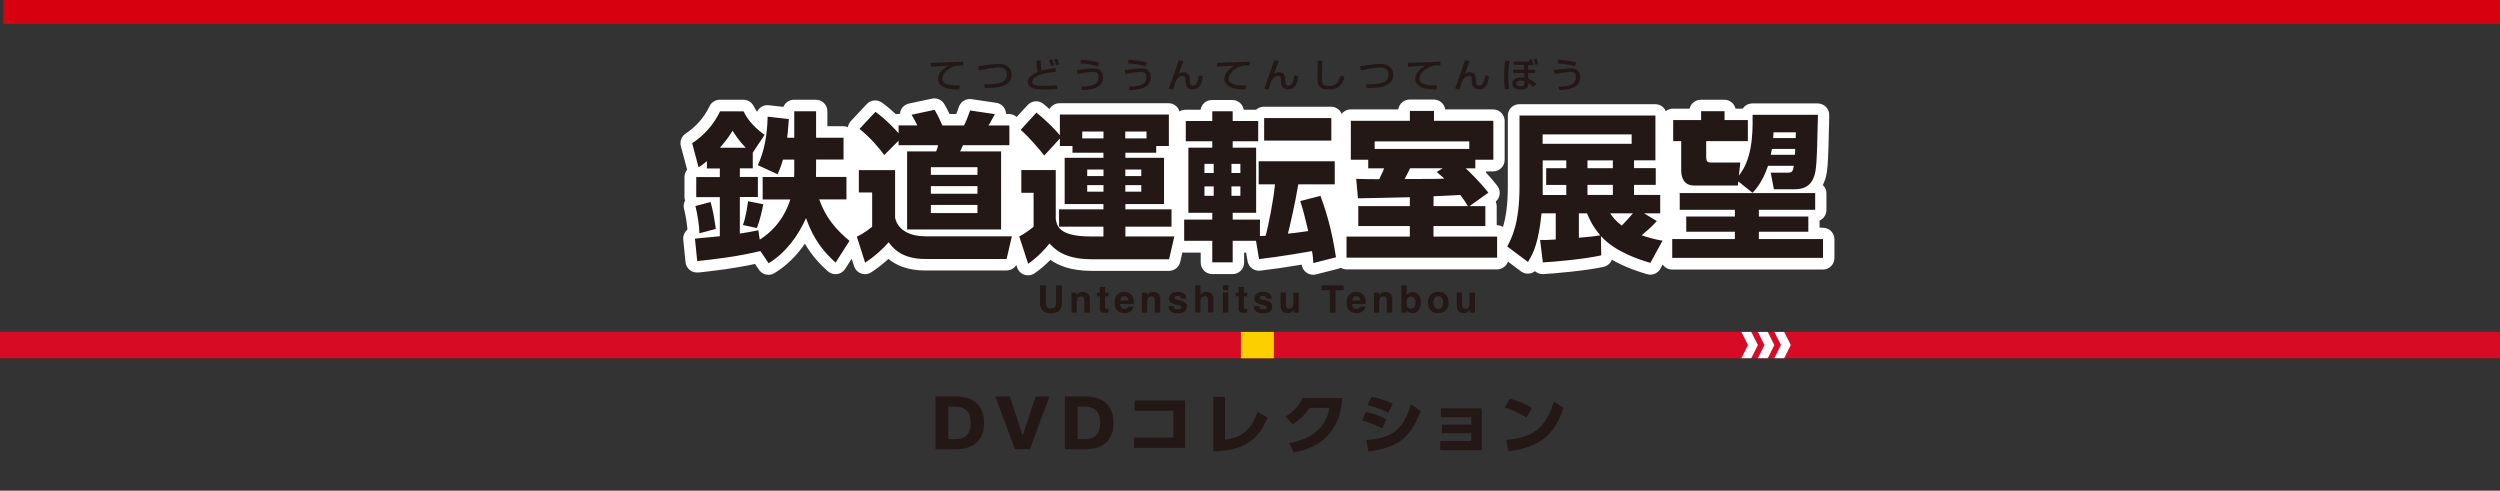
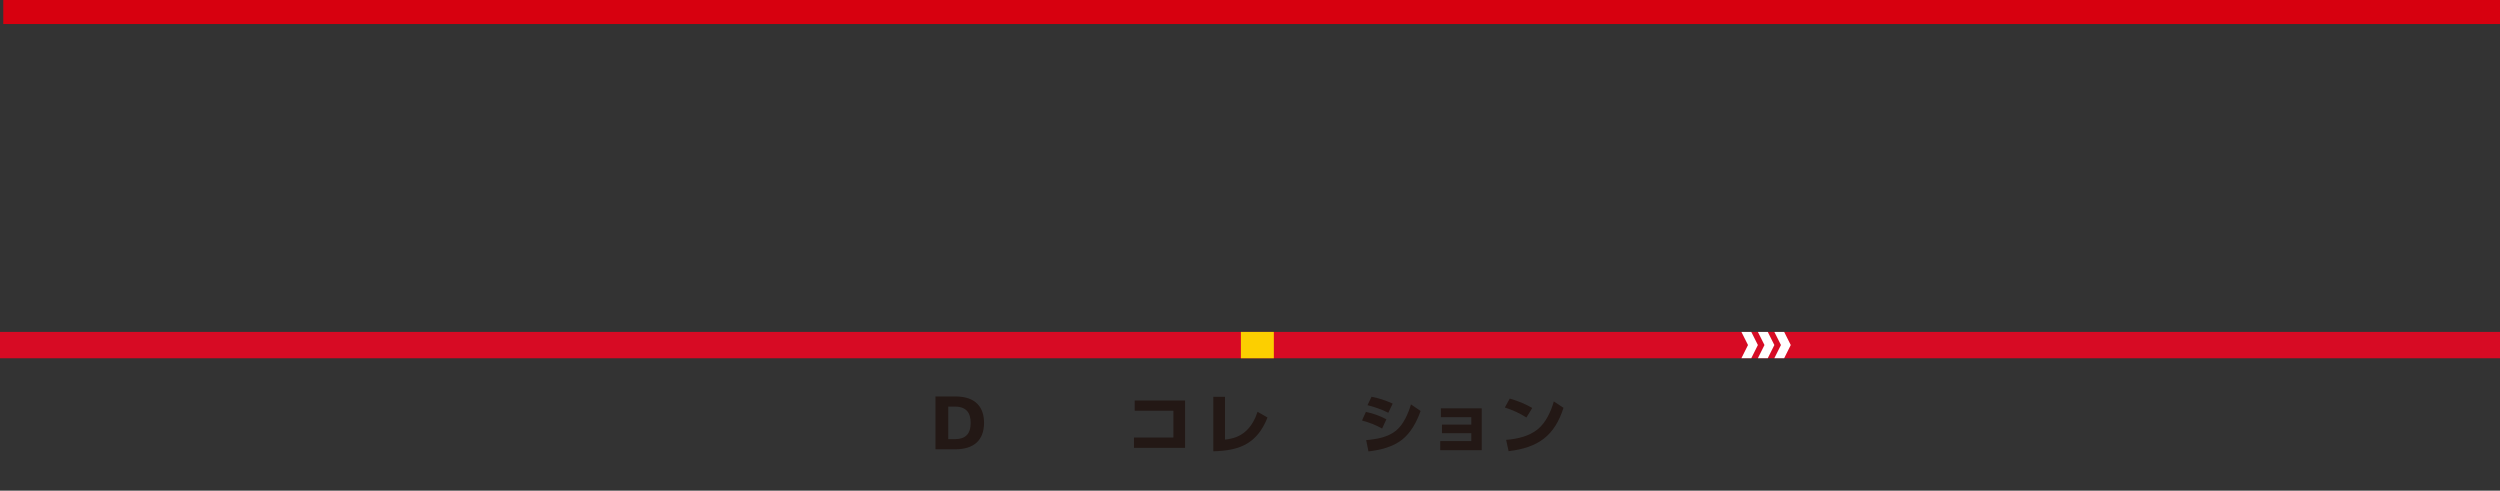
<svg xmlns="http://www.w3.org/2000/svg" id="Layer_1" data-name="Layer 1" version="1.1" viewBox="0 0 387 75.96">
  <rect x="0" y="0" width="387" height="75.96" fill="#333333" stroke="none" />
  <defs>
    <style>
      .cls-1 {
        fill: #231815;
      }

      .cls-1, .cls-2, .cls-3, .cls-4, .cls-5, .cls-6 {
        stroke-width: 0px;
      }

      .cls-7 {
        clip-path: url(#clippath);
      }

      .cls-2 {
        fill: none;
      }

      .cls-3 {
        fill: #fccf00;
      }

      .cls-8 {
        clip-path: url(#clippath-1);
      }

      .cls-9 {
        clip-path: url(#clippath-2);
      }

      .cls-4 {
        fill: #d70b24;
      }

      .cls-5 {
        fill: #fff;
      }

      .cls-6 {
        fill: #d7000f;
      }
    </style>
    <clipPath id="clippath">
      <rect class="cls-2" y="0" width="387" height="75.96" />
    </clipPath>
    <clipPath id="clippath-1">
-       <rect class="cls-2" x="79.44" y="9.12" width="234" height="66.85" />
-     </clipPath>
+       </clipPath>
    <clipPath id="clippath-2">
      <rect class="cls-2" y="0" width="387" height="75.96" />
    </clipPath>
  </defs>
  <rect class="cls-6" x=".51" y="0" width="386.49" height="3.72" />
  <rect class="cls-4" y="51.38" width="387" height="4.08" />
  <g class="cls-7">
    <path class="cls-1" d="M144.81,61.37h3.09c3.27,0,4.43,1.82,4.43,4.08,0,2.74-1.63,4.1-4.43,4.1h-3.09v-8.17ZM146.79,62.94v5.04h1.04c1.59,0,2.43-.78,2.43-2.52,0-1.49-.61-2.52-2.45-2.52h-1.02Z" />
-     <polygon class="cls-1" points="154.07 61.37 156.31 61.37 158.31 67.43 160.32 61.37 162.47 61.37 159.42 69.54 157.12 69.54 154.07 61.37" />
-     <path class="cls-1" d="M164.85,61.37h3.09c3.27,0,4.43,1.82,4.43,4.08,0,2.74-1.63,4.1-4.43,4.1h-3.09v-8.17ZM166.83,62.94v5.04h1.04c1.59,0,2.43-.78,2.43-2.52,0-1.49-.61-2.52-2.45-2.52h-1.02Z" />
    <polygon class="cls-1" points="183.45 62 183.45 69.33 175.54 69.33 175.54 67.73 181.64 67.73 181.64 63.58 175.65 63.58 175.65 62 183.45 62" />
    <path class="cls-1" d="M189.63,68.05c1.25-.14,2.26-.46,3.2-1.29.89-.79,1.48-1.91,1.84-3.01l1.54.88c-1.55,3.91-4.14,5.14-8.39,5.23v-8.43s1.81,0,1.81,0v6.62Z" />
-     <path class="cls-1" d="M207.5,63.64c-.33,1.39-.99,2.77-2,3.83-1.39,1.45-3.24,2.22-5.24,2.59l-.7-1.5c3.26-.51,5.7-2.2,6.25-5.43h-3.07c-.72,1.05-1.54,1.88-2.65,2.54l-1.09-1.2c1.21-.69,2.05-1.62,2.63-2.84h6.15c-.04.71-.12,1.3-.28,2" />
    <path class="cls-1" d="M214.61,64.91l-.66,1.43c-.97-.56-2.03-.95-3.11-1.25l.6-1.33c1.19.26,2.11.58,3.18,1.15M211.48,68.13c1.62-.14,3.36-.44,4.63-1.47,1.18-.98,1.89-2.66,2.31-4.06l1.49,1.02c-.57,1.61-1.46,3.32-2.85,4.43-1.46,1.15-3.38,1.61-5.22,1.83l-.36-1.75ZM215.59,62.48l-.68,1.42c-1.03-.53-2.1-.89-3.22-1.18l.62-1.3c1.26.25,2.13.54,3.28,1.06" />
    <polygon class="cls-1" points="223.22 67.06 223.22 65.73 227.76 65.73 227.76 64.58 223.05 64.58 223.05 63.21 229.37 63.21 229.37 69.69 222.95 69.69 222.95 68.28 227.76 68.28 227.76 67.06 223.22 67.06" />
    <path class="cls-1" d="M237.19,63.16l-.9,1.47c-1.1-.69-2.09-1.14-3.34-1.55l.76-1.38c1.25.36,2.36.8,3.48,1.45M233.15,68.09c1.72-.14,3.57-.55,4.92-1.66,1.25-1.04,2.04-2.78,2.46-4.29l1.5.99c-1.37,4.28-3.85,6.16-8.5,6.71l-.38-1.75Z" />
  </g>
  <g class="cls-8">
-     <path class="cls-5" d="M282.16,35.24h-.49v-1.1c.62-.28,1.06-.9,1.06-1.63v-2.59c0-.51-.21-.97-.56-1.29.05-.11.11-.22.16-.33.63-1.41.66-2.72.83-9.99v-.47c.02-.48-.16-.94-.5-1.29-.33-.34-.8-.54-1.28-.54h-10.12c-.48,0-.94.19-1.27.53-.08.09-.16.18-.22.28h-1.11c-.18-.79-.89-1.38-1.74-1.38h-3.63c-.85,0-1.56.59-1.74,1.38h-2.58c-.42,0-.8.15-1.1.39-.27-.64-.9-1.08-1.64-1.08h-21.04c-.99,0-1.78.8-1.78,1.78v11.01c0,2.95-.34,4.89-.75,6.21-.27-.17-.59-.27-.93-.27h-.04v-2.93c0-.26-.05-.5-.15-.72.32-.28.54-.67.6-1.09.07-.48-.06-.97-.35-1.35-.57-.74-1.19-1.45-1.77-2.06.02-.06.04-.12.06-.18h1.06c.99,0,1.78-.8,1.78-1.78v-6.03c0-.99-.8-1.78-1.78-1.78h-7.42c-.12-.87-.87-1.53-1.77-1.53h-3.73c-.9,0-1.64.67-1.77,1.53h-7.37c-.57,0-1.07.27-1.39.68-.27-.65-.9-1.1-1.65-1.1h-10.4c-.46,0-.88.18-1.2.47h-1.91c-.13-.85-.87-1.51-1.76-1.51h-3.16c-.89,0-1.63.65-1.76,1.51h-2.34c-.34,0-.65.1-.92.26-.22-.74-.9-1.27-1.7-1.27h-16.87c-.67,0-1.25.36-1.55.9-.32-.28-.65-.56-.96-.81-.73-.59-1.79-.5-2.43.19l-1.7,1.85c-.32-.28-.73-.46-1.18-.46h-.46c0-.27-.07-.54-.2-.79-.26-.51-.75-.86-1.32-.94l-3.83-.57c-.87-.13-1.71.4-1.97,1.24-.09.3-.24.69-.39,1.06h-1.04c-.27-.57-.47-.94-.65-1.26l-.13-.23c-.38-.69-1.17-1.05-1.94-.89l-3.56.76c-.56.12-1.02.5-1.25,1.01-.09.19-.14.4-.15.6h-.25c-.13,0-.26.01-.38.04-.62-.59-1.37-1.23-2.16-1.8-.73-.52-1.73-.42-2.34.23l-2.47,2.64c-.25.26-.4.59-.46.94-.22-.1-.46-.15-.71-.15h-2.46v-2.32c0-.99-.8-1.78-1.78-1.78h-3.38c-.75,0-1.38.46-1.65,1.11l-2.27-.26c-.5-.06-1,.1-1.37.43-.19.17-.34.37-.44.59-.26-.38-.42-.68-.52-.88-.3-.61-.92-.99-1.6-.99h-3.63c-.69,0-1.32.4-1.61,1.02-.82,1.72-2.06,3.14-3.69,4.22-.64.42-.94,1.21-.74,1.95l.97,3.64c-.26.31-.41.7-.41,1.13v3.11c0,.19.04.37.09.54-.2.38-.28.83-.16,1.28.25,1,.45,2.23.53,3.21-.09.07-.18.16-.25.25-.3.37-.45.84-.4,1.31l.35,3.48c.05.47.28.91.65,1.21.37.3.84.44,1.32.39h.12c2.45-.28,5.43-.61,8.67-1.32l.6.89c.34.51.91.79,1.48.79.32,0,.64-.08.93-.26,1.81-1.1,3.38-2.63,4.71-4.56,1.14,1.96,2.44,3.28,3.55,4.27.39.35.91.51,1.43.44.52-.07.98-.37,1.26-.81l1-1.57.37,1.15c.17.53.57.95,1.1,1.14.19.07.4.1.6.1.34,0,.68-.1.97-.29.9-.58,1.82-1.31,2.65-2.07,1.09.9,2.84,1.79,5.64,1.79h12.64c.63,0,1.2-.34,1.52-.85l.12.37c.17.54.59.96,1.13,1.14.18.06.38.09.57.09.36,0,.72-.11,1.02-.32.97-.67,1.79-1.42,2.43-2.07,1.21.85,3.15,1.7,6.33,1.7h12.03c.83,0,1.55-.57,1.74-1.38l.34-1.48c.09.01.18.03.27.03h2.56v1.55c0,.99.8,1.78,1.78,1.78h3.16c.99,0,1.78-.8,1.78-1.78v-1.55h.31l.22,1.32c.16.94,1.02,1.58,1.96,1.48,1.65-.19,3.81-.5,6.42-.93.06.48.31.92.71,1.21.31.23.69.35,1.06.35.15,0,.29-.02.44-.05l3.51-.89c.12-.03.24-.08.35-.13.26.15.55.24.87.24h23.31c.78,0,1.43-.5,1.68-1.2l2.02,1.51c.4.3.9.42,1.39.32.29-.05.55-.18.78-.35.34.31.8.48,1.29.45,1.8-.1,6.44-.5,9.32-1.12.6-.13,1.08-.56,1.29-1.11,2.13,1.25,4.34,1.91,5.39,2.23h.04c.17.06.34.09.51.09.64,0,1.25-.34,1.57-.93l.35-.64c.32.47.86.78,1.47.78h23.34c.98,0,1.78-.8,1.78-1.78v-2.91c0-.99-.8-1.78-1.78-1.78" />
    <path class="cls-1" d="M260.02,29.89v2.59h8.54v1.04h-7.53v2.35h7.53v1.14h-9.7v2.91h23.34v-2.91h-9.93v-1.14h7.66v-2.35h-7.66v-1.04h8.72v-2.59h-20.97ZM278,20.48c0,.1-.03.76-.03.89h-3.48c.02-.25.02-.35.05-.89h3.46ZM274.12,23.96c.12-.59.15-.74.17-.91h3.61c0,.15-.02.77-.05.91h-3.73ZM271.3,29.84c.42-.44,1.53-1.63,2.39-4.17h4c-.17.94-.3,1.06-1.01,1.06h-2.57l.49,2.57h3.19c2.15,0,2.69-1.19,2.94-1.75.49-1.11.52-2.59.69-9.78h-10.12c.07,3.56-.2,6.99-2.12,9.41l.22-2.02h-4.27c-.74,0-1.01,0-1.01-.94v-2.37h6.45v-3.26h-3.61v-1.38h-3.63v1.38h-4.32v3.26h1.24v4.52c0,1.19.47,2.35,2,2.35h6.77l.07-.64,2.22,1.78ZM252.78,33.02c-.47.57-1.11,1.26-1.73,1.9-.99-.74-1.38-1.31-1.8-1.9h3.53ZM244.41,33.02h1.26c.39.94.84,1.95,2.05,3.41-.86.15-1.31.2-3.31.37v-3.78ZM252.58,22.26h-13.78v-1.46h13.78v1.46ZM242.46,26.04h-3.11v2.59h3.11v1.56h-3.65v-5.36h3.65v1.21ZM249.67,26.04h-3.93v-1.21h3.93v1.21ZM249.67,30.18h-3.93v-1.56h3.93v1.56ZM254.46,33.02h2.54v-2.84h-4.05v-1.56h3.36v-2.59h-3.36v-1.21h3.31v-6.94h-21.04v11.01c0,5.75-1.24,8.03-1.9,9.26l3.21,2.4c.89-1.41,1.65-3.09,2.1-7.53h2.2v4.05c-1.6.1-1.78.1-2.42.07l.42,3.48c1.85-.1,6.32-.49,9.04-1.09l-.05-2.99c2.3,2.57,6.25,3.73,7.66,4.15l1.88-3.43c-.84-.15-1.83-.35-3.23-.84.3-.25,1.51-1.24,2.35-2.2l-2-1.21ZM212.8,21.89h14.65v1.16h-14.65v-1.16ZM222.41,26.63c.42.35.69.57,1.18,1.01-1.26.07-1.73.07-6.15.07.54-1.04.62-1.16.84-1.66h5.04l-.91.57ZM221.91,30.38c1.88-.07,2.67-.12,4.15-.2.57.77.69.94,1.18,1.73h-5.33v-1.53ZM230.41,29.84c-1.36-1.75-3.04-3.33-3.51-3.78h1.48v-1.33h2.79v-6.03h-9.19v-1.53h-3.73v1.53h-9.14v6.03h2.69v1.33h2.47c-.17.4-.35.86-.77,1.68-.32,0-3.41-.02-3.56-.05l.27,3.01c1.26,0,6.86-.15,8.03-.17v1.38h-7.98v3.09h7.98v1.63h-9.8v3.26h23.31v-3.26h-9.85v-1.63h8.03v-3.09h-2.45l2.91-2.08ZM195.69,21.76h10.4v-3.48h-10.4v3.48ZM192.01,30.31h-1.38v-1.46h1.38v1.46ZM192.01,26.78h-1.38v-1.41h1.38v1.41ZM187.88,30.31h-1.43v-1.46h1.43v1.46ZM187.88,26.78h-1.43v-1.41h1.43v1.41ZM194.9,40.11c3.26-.37,7.75-1.16,8.2-1.24.15.84.17,1.28.2,1.85l3.51-.89c-.52-3.36-1.16-6.15-2.4-9.51l-3.14.81c.22.62.47,1.33,1.24,4.64-1.28.2-2.72.37-3.14.4.22-.81,1.16-4.84,1.6-7.63h5.65v-3.58h-11.78v3.58h2.52c-.22,2.54-1.04,6.47-1.43,7.95-.57.05-.67.05-.89.05v-2.54h-4.22v-1.06h3.63v-10.08h-3.63v-.99h3.95v-3.14h-3.95v-1.51h-3.16v1.51h-4.1v3.14h4.1v.99h-3.7v10.08h3.7v1.06h-4.35v3.28h4.35v3.33h3.16v-3.33h3.61l.47,2.82ZM170.82,21.42h-3.29v-1.06h3.29v1.06ZM177.48,21.42h-3.29v-1.06h3.29v1.06ZM176.67,29.67h-2.47v-1.01h2.47v1.01ZM176.67,27.25h-2.47v-1.01h2.47v1.01ZM170.82,29.67h-2.52v-1.01h2.52v1.01ZM170.82,27.25h-2.52v-1.01h2.52v1.01ZM180.94,22.6v-4.87h-16.87v3.21c-.86-1.06-2.4-2.52-3.63-3.51l-2.44,2.67c1.14.96,2.99,3.09,3.65,3.98l2.42-2.64v1.16h1.95v1.04h4.79v.79h-6v7.16h6v.81h-6.87v2.69h6.87v1.51h-2.05c-4.87,0-5.16-1.7-5.33-2.69v-7.58h-5.33v3.51h1.9v5.26c-.32.27-1.31,1.04-2.22,1.51l1.38,4.22c1.38-.96,2.57-2.2,3.31-3.14.74.81,2.25,2.44,6.47,2.44h12.03l.82-3.53h-7.58v-1.51h7.14v-2.69h-7.14v-.81h5.98v-7.16h-5.98v-.79h4.77v-1.04h1.98ZM132.96,29.79h2.05v5.31c-1.11.91-1.95,1.33-2.37,1.53l1.28,4.03c1.33-.86,2.72-2.07,3.65-3.16.57.77,1.9,2.59,5.61,2.59h12.64l.82-3.51h-13.46c-2.12,0-4.17-.84-4.62-2.86v-7.38h-5.61v3.46ZM151.31,32.98h-7.21v-1.26h7.21v1.26ZM151.31,27.07h-7.21v-1.19h7.21v1.19ZM151.31,29.99h-7.21v-1.18h7.21v1.18ZM139.11,22.48h6.12c-.07.3-.17.64-.32.96h-4.49v12.08h14.55v-12.08h-6.35c.17-.3.32-.67.44-.96h7.19v-3.06h-3.24c.3-.44.79-1.36.99-1.75l-3.83-.57c-.2.64-.62,1.7-.94,2.32h-3.36c-.57-1.36-.89-1.88-1.19-2.42l-3.56.76c.42.74.47.84.89,1.65h-2.91v1.21c-.35-.39-1.83-2.05-3.58-3.31l-2.47,2.64c1.73,1.41,2.91,2.79,3.83,4.05l2.22-2.22v.69ZM107.65,31.89c.32,1.26.59,2.96.62,4.22l2.54-.67c-.3-2-.37-2.49-.81-4.17l-2.35.62ZM115.79,31.15c-.07.72-.4,2.77-.79,3.68l2.17.47c.44-1.14.74-2.44.99-3.68l-2.37-.47ZM111.45,22.87c1.26-1.48,1.63-2.1,1.95-2.64.35.54.89,1.46,2.05,2.64h-4ZM118.98,40.75c2.64-1.6,4.52-4.17,5.8-6.99,1.16,3.43,2.94,5.43,4.57,6.89l2.15-3.36c-2.2-1.85-3.68-3.63-4.69-6.42h4.22v-3.48h-4.72c.02-.54.02-.64.02-1.36v-1.33h4.25v-3.38h-4.25v-4.1h-3.38v4.1h-1.09c.12-1.18.2-1.95.25-2.89l-3.28-.37c-.07,2.91-.47,5.16-1.51,7.51l3.06,1.41c.27-.67.54-1.26.82-2.27h1.75v1.58c0,.74,0,.81-.03,1.11h-4.86v3.48h4.27c-.3.96-1.29,4.03-4.72,6.22l-.22-1.46c-.69.15-1.43.3-2.86.52v-5.66h2.79v-3.11h-2.79v-1.33h2v-2.44l1.83-2.74c-2.12-1.51-2.89-2.91-3.26-3.65h-3.63c-.96,2.03-2.45,3.7-4.32,4.94l.99,3.73c.35-.22.69-.44,1.29-.96v1.14h2v1.33h-3.65v3.11h3.65v6.05c-1.28.12-3.04.3-3.85.37l.35,3.48c2.69-.3,6.12-.67,9.78-1.56l1.28,1.9Z" />
    <path class="cls-1" d="M227.53,48.39h.79v-3.12h-.83v1.7c0,.2-.03.36-.08.48-.1.23-.29.34-.57.34-.22,0-.36-.08-.44-.24-.04-.09-.06-.22-.06-.4v-1.88h-.84v1.88c0,.36.04.63.13.81.16.33.47.5.93.5.16,0,.3-.02.42-.06.12-.04.24-.12.37-.24.04-.04.08-.08.11-.13.03-.05.05-.08.06-.09v.44ZM223.2,46.11c.13.17.19.41.19.72s-.06.55-.19.72c-.13.17-.31.26-.55.26s-.42-.09-.55-.26c-.13-.17-.19-.41-.19-.72s.06-.55.19-.72c.13-.17.31-.25.55-.25s.42.08.55.25M222.65,45.17c-.54,0-.94.16-1.2.49-.26.33-.4.72-.4,1.17s.13.85.4,1.17c.26.33.66.49,1.2.49s.94-.16,1.2-.49.4-.72.4-1.17-.13-.84-.4-1.17c-.26-.33-.66-.49-1.2-.49M218.93,47.54c-.12.17-.28.25-.49.25-.24,0-.42-.09-.54-.26-.12-.17-.18-.4-.18-.66,0-.23.03-.41.09-.56.11-.27.31-.4.61-.4s.49.14.6.41c.06.15.09.33.09.55,0,.28-.06.5-.17.67M219.62,47.99c.23-.32.34-.72.34-1.2s-.12-.85-.35-1.14c-.23-.3-.55-.44-.96-.44-.23,0-.41.05-.56.14-.12.08-.24.19-.34.33v-1.5h-.81v4.21h.8v-.39c.11.15.21.26.3.32.16.1.36.15.62.15.41,0,.73-.16.96-.48M214.61,46.11c.04.09.07.21.07.38v1.9h.84v-2.1c0-.39-.1-.67-.31-.84-.2-.17-.47-.25-.79-.25-.26,0-.47.06-.64.19-.09.07-.19.19-.3.35v-.45h-.79v3.11h.81v-1.69c0-.19.03-.35.08-.48.1-.23.29-.35.57-.35.23,0,.38.08.46.24M209.31,46.52c.03-.2.09-.36.2-.48.1-.12.25-.18.44-.18.17,0,.32.06.44.17.12.11.18.27.2.49h-1.27ZM210.55,47.47c-.04.09-.09.16-.15.22-.1.1-.24.14-.41.14-.16,0-.29-.04-.41-.12-.19-.13-.28-.35-.29-.66h2.13c0-.27,0-.48-.03-.62-.04-.24-.12-.46-.24-.64-.14-.21-.31-.36-.51-.46-.21-.1-.44-.15-.7-.15-.44,0-.79.14-1.07.43-.27.29-.41.7-.41,1.24,0,.58.15.99.46,1.25.3.26.65.38,1.05.38.48,0,.86-.15,1.12-.45.17-.19.27-.38.29-.56h-.83ZM204.58,44.17v.75h1.27v3.47h.89v-3.47h1.26v-.75h-3.42ZM200.25,48.39h.79v-3.12h-.83v1.7c0,.2-.03.36-.08.48-.1.23-.29.34-.57.34-.22,0-.36-.08-.44-.24-.04-.09-.06-.22-.06-.4v-1.88h-.84v1.88c0,.36.04.63.14.81.16.33.47.5.93.5.16,0,.3-.02.42-.06.12-.04.24-.12.37-.24.04-.04.08-.08.11-.13.03-.05.05-.08.06-.09v.44ZM195.48,45.18c-.41,0-.73.1-.96.31-.23.21-.34.45-.34.74,0,.24.07.43.22.56.15.13.39.24.75.33.49.12.77.2.85.25.08.05.11.12.11.21,0,.1-.05.17-.14.22-.1.05-.22.07-.38.07-.27,0-.46-.05-.56-.16-.06-.06-.1-.17-.11-.31h-.83c0,.32.12.59.35.79.23.21.6.31,1.09.31s.84-.1,1.07-.29c.23-.2.35-.45.35-.76,0-.23-.08-.43-.24-.59-.16-.15-.4-.27-.73-.35-.49-.11-.77-.18-.85-.23-.08-.04-.12-.11-.12-.2,0-.07.04-.14.11-.19.07-.06.2-.08.38-.08.22,0,.37.06.46.17.05.06.08.14.09.25h.82c-.04-.38-.18-.65-.42-.81-.25-.16-.56-.23-.95-.23M192.98,47.81s-.05,0-.08,0c-.17,0-.26-.02-.3-.05-.03-.03-.05-.11-.05-.24v-1.65h.51v-.58h-.51v-.87h-.81v.87h-.43v.58h.43v1.92c0,.19.05.34.14.43.14.15.4.21.79.2h.39v-.62s-.05,0-.08,0M189.31,44.9h.83v-.75h-.83v.75ZM189.31,48.39h.83v-3.12h-.83v3.12ZM187.81,45.95c-.02-.12-.07-.24-.16-.36-.1-.14-.23-.24-.39-.31-.16-.07-.33-.1-.53-.1-.17,0-.33.04-.49.11-.16.07-.29.2-.41.38v-1.49h-.81v4.2h.81v-1.69c0-.27.06-.47.17-.62.11-.14.28-.22.49-.22s.35.07.42.22c.06.1.09.24.09.41v1.9h.83v-1.83c0-.28,0-.48-.03-.6M182.25,45.18c-.41,0-.73.1-.95.31-.23.21-.34.45-.34.74,0,.24.07.43.22.56.14.13.39.24.75.33.49.12.77.2.85.25.08.05.11.12.11.21,0,.1-.05.17-.14.22-.09.05-.22.07-.38.07-.27,0-.46-.05-.56-.16-.06-.06-.1-.17-.11-.31h-.83c0,.32.12.59.35.79.23.21.6.31,1.09.31s.84-.1,1.07-.29c.23-.2.35-.45.35-.76,0-.23-.08-.43-.24-.59-.16-.15-.41-.27-.73-.35-.49-.11-.77-.18-.85-.23-.08-.04-.12-.11-.12-.2,0-.07.04-.14.11-.19.08-.06.2-.08.38-.08.22,0,.37.06.46.17.05.06.08.14.09.25h.82c-.04-.38-.18-.65-.42-.81-.25-.16-.56-.23-.95-.23M178.69,46.11c.04.09.07.21.07.38v1.9h.84v-2.1c0-.39-.1-.67-.31-.84-.21-.17-.47-.25-.79-.25-.26,0-.47.06-.64.19-.09.07-.19.19-.3.35v-.45h-.79v3.11h.81v-1.69c0-.19.03-.35.08-.48.1-.23.29-.35.57-.35.23,0,.38.08.46.24M173.4,46.52c.03-.2.09-.36.2-.48.1-.12.25-.18.44-.18.17,0,.32.06.44.17.12.11.18.27.2.49h-1.27ZM174.64,47.47c-.04.09-.09.16-.15.22-.1.1-.24.14-.41.14-.16,0-.29-.04-.41-.12-.18-.13-.28-.35-.29-.66h2.14c0-.27,0-.48-.03-.62-.04-.24-.12-.46-.24-.64-.14-.21-.31-.36-.52-.46-.21-.1-.44-.15-.7-.15-.44,0-.79.14-1.07.43s-.41.7-.41,1.24c0,.58.15.99.46,1.25.3.26.65.38,1.05.38.48,0,.85-.15,1.12-.45.17-.19.27-.38.29-.56h-.83ZM171.5,47.81s-.05,0-.08,0c-.17,0-.27-.02-.3-.05-.03-.03-.05-.11-.05-.24v-1.65h.51v-.58h-.51v-.87h-.81v.87h-.44v.58h.44v1.92c0,.19.04.34.14.43.14.15.4.21.79.2h.39v-.62s-.05,0-.08,0M167.79,46.11c.04.09.07.21.07.38v1.9h.84v-2.1c0-.39-.1-.67-.31-.84-.21-.17-.47-.25-.79-.25-.26,0-.47.06-.64.19-.09.07-.19.19-.3.35v-.45h-.79v3.11h.81v-1.69c0-.19.03-.35.08-.48.1-.23.29-.35.57-.35.23,0,.38.08.46.24M163.39,47.4c-.11.24-.34.35-.7.35s-.59-.12-.7-.35c-.07-.13-.1-.34-.1-.64v-2.59h-.9v2.59c0,.45.07.8.21,1.05.26.46.76.69,1.49.69s1.23-.23,1.49-.69c.14-.25.21-.6.21-1.05v-2.59h-.9v2.59c0,.29-.03.5-.1.64" />
    <path class="cls-1" d="M241.35,13.95c1.32-.06,3.27-.21,3.27-2,0-.12,0-.59-.3-.94-.35-.41-.86-.42-1.13-.42-.29,0-.54.02-1.44.12-.74.08-.96.1-1.19.12l.13.61c1.31-.2,2.02-.31,2.41-.31.56,0,.84.16.84.79,0,.86-.49,1.51-2.7,1.49l.12.53ZM244,9.67c-1.17-.33-2.63-.4-2.81-.41l-.1.55c.25.02,1.79.13,2.73.46l.18-.6ZM238.08,9.93c-.01-.12-.05-.46-.21-.82l-.45.07c.09.25.19.58.21.82l.45-.07ZM233.03,9.39c-.06.31-.2,1.09-.2,2.51,0,1.07.08,1.61.14,1.94l.64-.07c-.05-.41-.14-1.11-.14-2.02,0-1.19.16-1.98.22-2.31l-.66-.05ZM235.98,12.83c0,.19,0,.52-.62.52-.19,0-.66-.04-.66-.42,0-.34.42-.44.76-.44.23,0,.38.04.52.1v.25ZM236.69,9.24c.04.1.06.15.09.27h-2.46v.53h1.58l.03.75h-1.69v.52h1.71l.02.71c-.08-.01-.19-.04-.48-.04-.78,0-1.39.36-1.39.97,0,.3.2.92,1.29.92.52,0,1.2-.12,1.2-.93v-.1c.38.26.47.33.77.63l.45-.52c-.32-.29-.84-.61-1.24-.76v-.88s1.05,0,1.05,0v-.52h-1.07v-.75s.33,0,.33,0c0,.03,0,.04,0,.11l.48-.07c-.02-.27-.12-.66-.22-.91l-.44.07ZM226.79,9.33c-.26.75-1.08,3.14-1.54,4.38l.67.17c.04-.14.33-1.15.35-1.18.12-.3.46-.94,1.12-.94.44,0,.44.34.44.68v.18c0,.12.02.43.1.63.13.31.5.58.99.58,1.08,0,1.43-.78,1.59-2.02l-.62-.16c-.12,1.16-.43,1.6-.9,1.6-.5,0-.5-.48-.5-.63v-.23c0-.38-.02-1.2-.97-1.2-.4,0-.63.15-.76.23.1-.28.64-1.66.76-1.98l-.74-.12ZM222.98,9.55c-.6.02-3.29.12-3.8.14-.4.02-.85.04-1.25.04l.02.6c.91-.07,1.82-.13,2.73-.18-1.31.72-1.62,1.54-1.62,2.08,0,.49.35.99.87,1.24.53.25,1.16.38,2.42.38l.09-.63c-1.69.05-2.71-.24-2.71-1.04,0-.71.74-1.44,1.58-1.81.28-.12.63-.25,1.16-.25.25,0,.39.01.51.02v-.6ZM211.56,13.62c1.6,0,4.12-.04,4.12-2.04,0-.92-.63-1.7-2.02-1.7-.49,0-1.07.08-1.52.15-1.18.17-1.31.19-1.61.23l.12.64c.64-.14,2.26-.47,3.01-.47,1.22,0,1.3.9,1.3,1.15,0,1.47-2.01,1.47-3.52,1.47l.13.56ZM203.97,9.38c-.02,1.02-.02,1.73-.02,2.19,0,.93,0,1.39.25,1.73.22.3.63.56,1.51.56,1.95,0,2.28-1.4,2.42-2l-.65-.16c-.22.9-.53,1.61-1.86,1.61-.77,0-.99-.26-.99-1.08,0-.14.05-2.39.05-2.84h-.71ZM197.25,9.33c-.26.75-1.08,3.14-1.54,4.38l.67.17c.04-.14.34-1.15.35-1.18.12-.3.46-.94,1.12-.94.44,0,.44.34.44.68v.18c0,.12.02.43.1.63.13.31.5.58.99.58,1.08,0,1.43-.78,1.59-2.02l-.62-.16c-.12,1.16-.43,1.6-.9,1.6-.5,0-.5-.48-.5-.63v-.23c0-.38-.02-1.2-.97-1.2-.4,0-.63.15-.76.23.1-.28.64-1.66.76-1.98l-.74-.12ZM193.44,9.55c-.6.02-3.29.12-3.8.14-.4.02-.84.04-1.25.04l.02.6c.91-.07,1.82-.13,2.73-.18-1.31.72-1.62,1.54-1.62,2.08,0,.49.35.99.87,1.24.53.25,1.16.38,2.42.38l.09-.63c-1.69.05-2.71-.24-2.71-1.04,0-.71.75-1.44,1.58-1.81.28-.12.63-.25,1.16-.25.25,0,.39.01.51.02v-.6ZM182.48,9.33c-.26.75-1.08,3.14-1.54,4.38l.67.17c.04-.14.33-1.15.35-1.18.12-.3.46-.94,1.12-.94.44,0,.44.34.44.68v.18c0,.12.02.43.1.63.13.31.5.58.99.58,1.08,0,1.43-.78,1.59-2.02l-.62-.16c-.12,1.16-.43,1.6-.9,1.6-.5,0-.5-.48-.5-.63v-.23c0-.38-.02-1.2-.97-1.2-.4,0-.63.15-.76.23.1-.28.64-1.66.76-1.98l-.74-.12ZM174.88,13.95c1.32-.06,3.26-.21,3.26-2,0-.12,0-.59-.3-.94-.35-.41-.86-.42-1.13-.42-.29,0-.55.02-1.44.12-.74.08-.96.1-1.19.12l.13.61c1.31-.2,2.02-.31,2.41-.31.56,0,.84.16.84.79,0,.86-.49,1.51-2.7,1.49l.12.53ZM177.53,9.67c-1.17-.33-2.63-.4-2.81-.41l-.1.55c.25.02,1.79.13,2.73.46l.18-.6ZM167.49,13.95c1.32-.06,3.26-.21,3.26-2,0-.12,0-.59-.31-.94-.35-.41-.86-.42-1.13-.42-.29,0-.55.02-1.44.12-.74.08-.96.1-1.19.12l.13.61c1.31-.2,2.02-.31,2.41-.31.56,0,.84.16.84.79,0,.86-.49,1.51-2.7,1.49l.12.53ZM170.14,9.67c-1.17-.33-2.63-.4-2.81-.41l-.1.55c.25.02,1.79.13,2.73.46l.18-.6ZM163.98,9.96c-.04-.19-.25-.68-.34-.84l-.49.08c.17.37.21.46.31.86l.53-.11ZM163.19,10.1c-.06-.27-.21-.66-.33-.89l-.49.07c.13.3.21.52.29.92l.53-.11ZM160.44,9.38c-.02,1.27.11,1.57.22,1.78-.5.21-1.55.63-1.55,1.56,0,.35.21.63.48.8.45.28,1.23.34,2.42.34.38,0,.96-.01,1.65-.06v-.6c-.31.03-.85.08-1.78.08-1.51,0-2.09-.07-2.09-.62,0-.64.91-.95,1.2-1.06.92-.32,2.1-.45,2.49-.49l-.13-.61c-.13.02-1.35.22-2.1.45-.16-.31-.13-1.21-.12-1.59h-.68ZM152.48,13.62c1.6,0,4.12-.04,4.12-2.04,0-.92-.63-1.7-2.02-1.7-.49,0-1.07.08-1.52.15-1.18.17-1.31.19-1.61.23l.12.64c.64-.14,2.26-.47,3.01-.47,1.22,0,1.29.9,1.29,1.15,0,1.47-2.01,1.47-3.52,1.47l.13.56ZM149.12,9.55c-.6.02-3.29.12-3.8.14-.4.02-.85.04-1.25.04l.02.6c.91-.07,1.82-.13,2.73-.18-1.31.72-1.62,1.54-1.62,2.08,0,.49.35.99.87,1.24.53.25,1.16.38,2.42.38l.09-.63c-1.69.05-2.71-.24-2.71-1.04,0-.71.75-1.44,1.58-1.81.28-.12.63-.25,1.16-.25.25,0,.39.01.51.02v-.6Z" />
  </g>
  <g class="cls-9">
    <rect class="cls-3" x="192.09" y="51.38" width="5.1" height="4.08" />
    <polygon class="cls-5" points="274.67 51.38 275.69 53.41 274.67 55.45 276.19 55.45 277.21 53.41 276.19 51.38 274.67 51.38" />
    <polygon class="cls-5" points="272.12 51.38 273.14 53.41 272.12 55.45 273.65 55.45 274.67 53.41 273.65 51.38 272.12 51.38" />
    <polygon class="cls-5" points="269.57 51.38 270.59 53.41 269.57 55.45 271.1 55.45 272.12 53.41 271.1 51.38 269.57 51.38" />
  </g>
</svg>